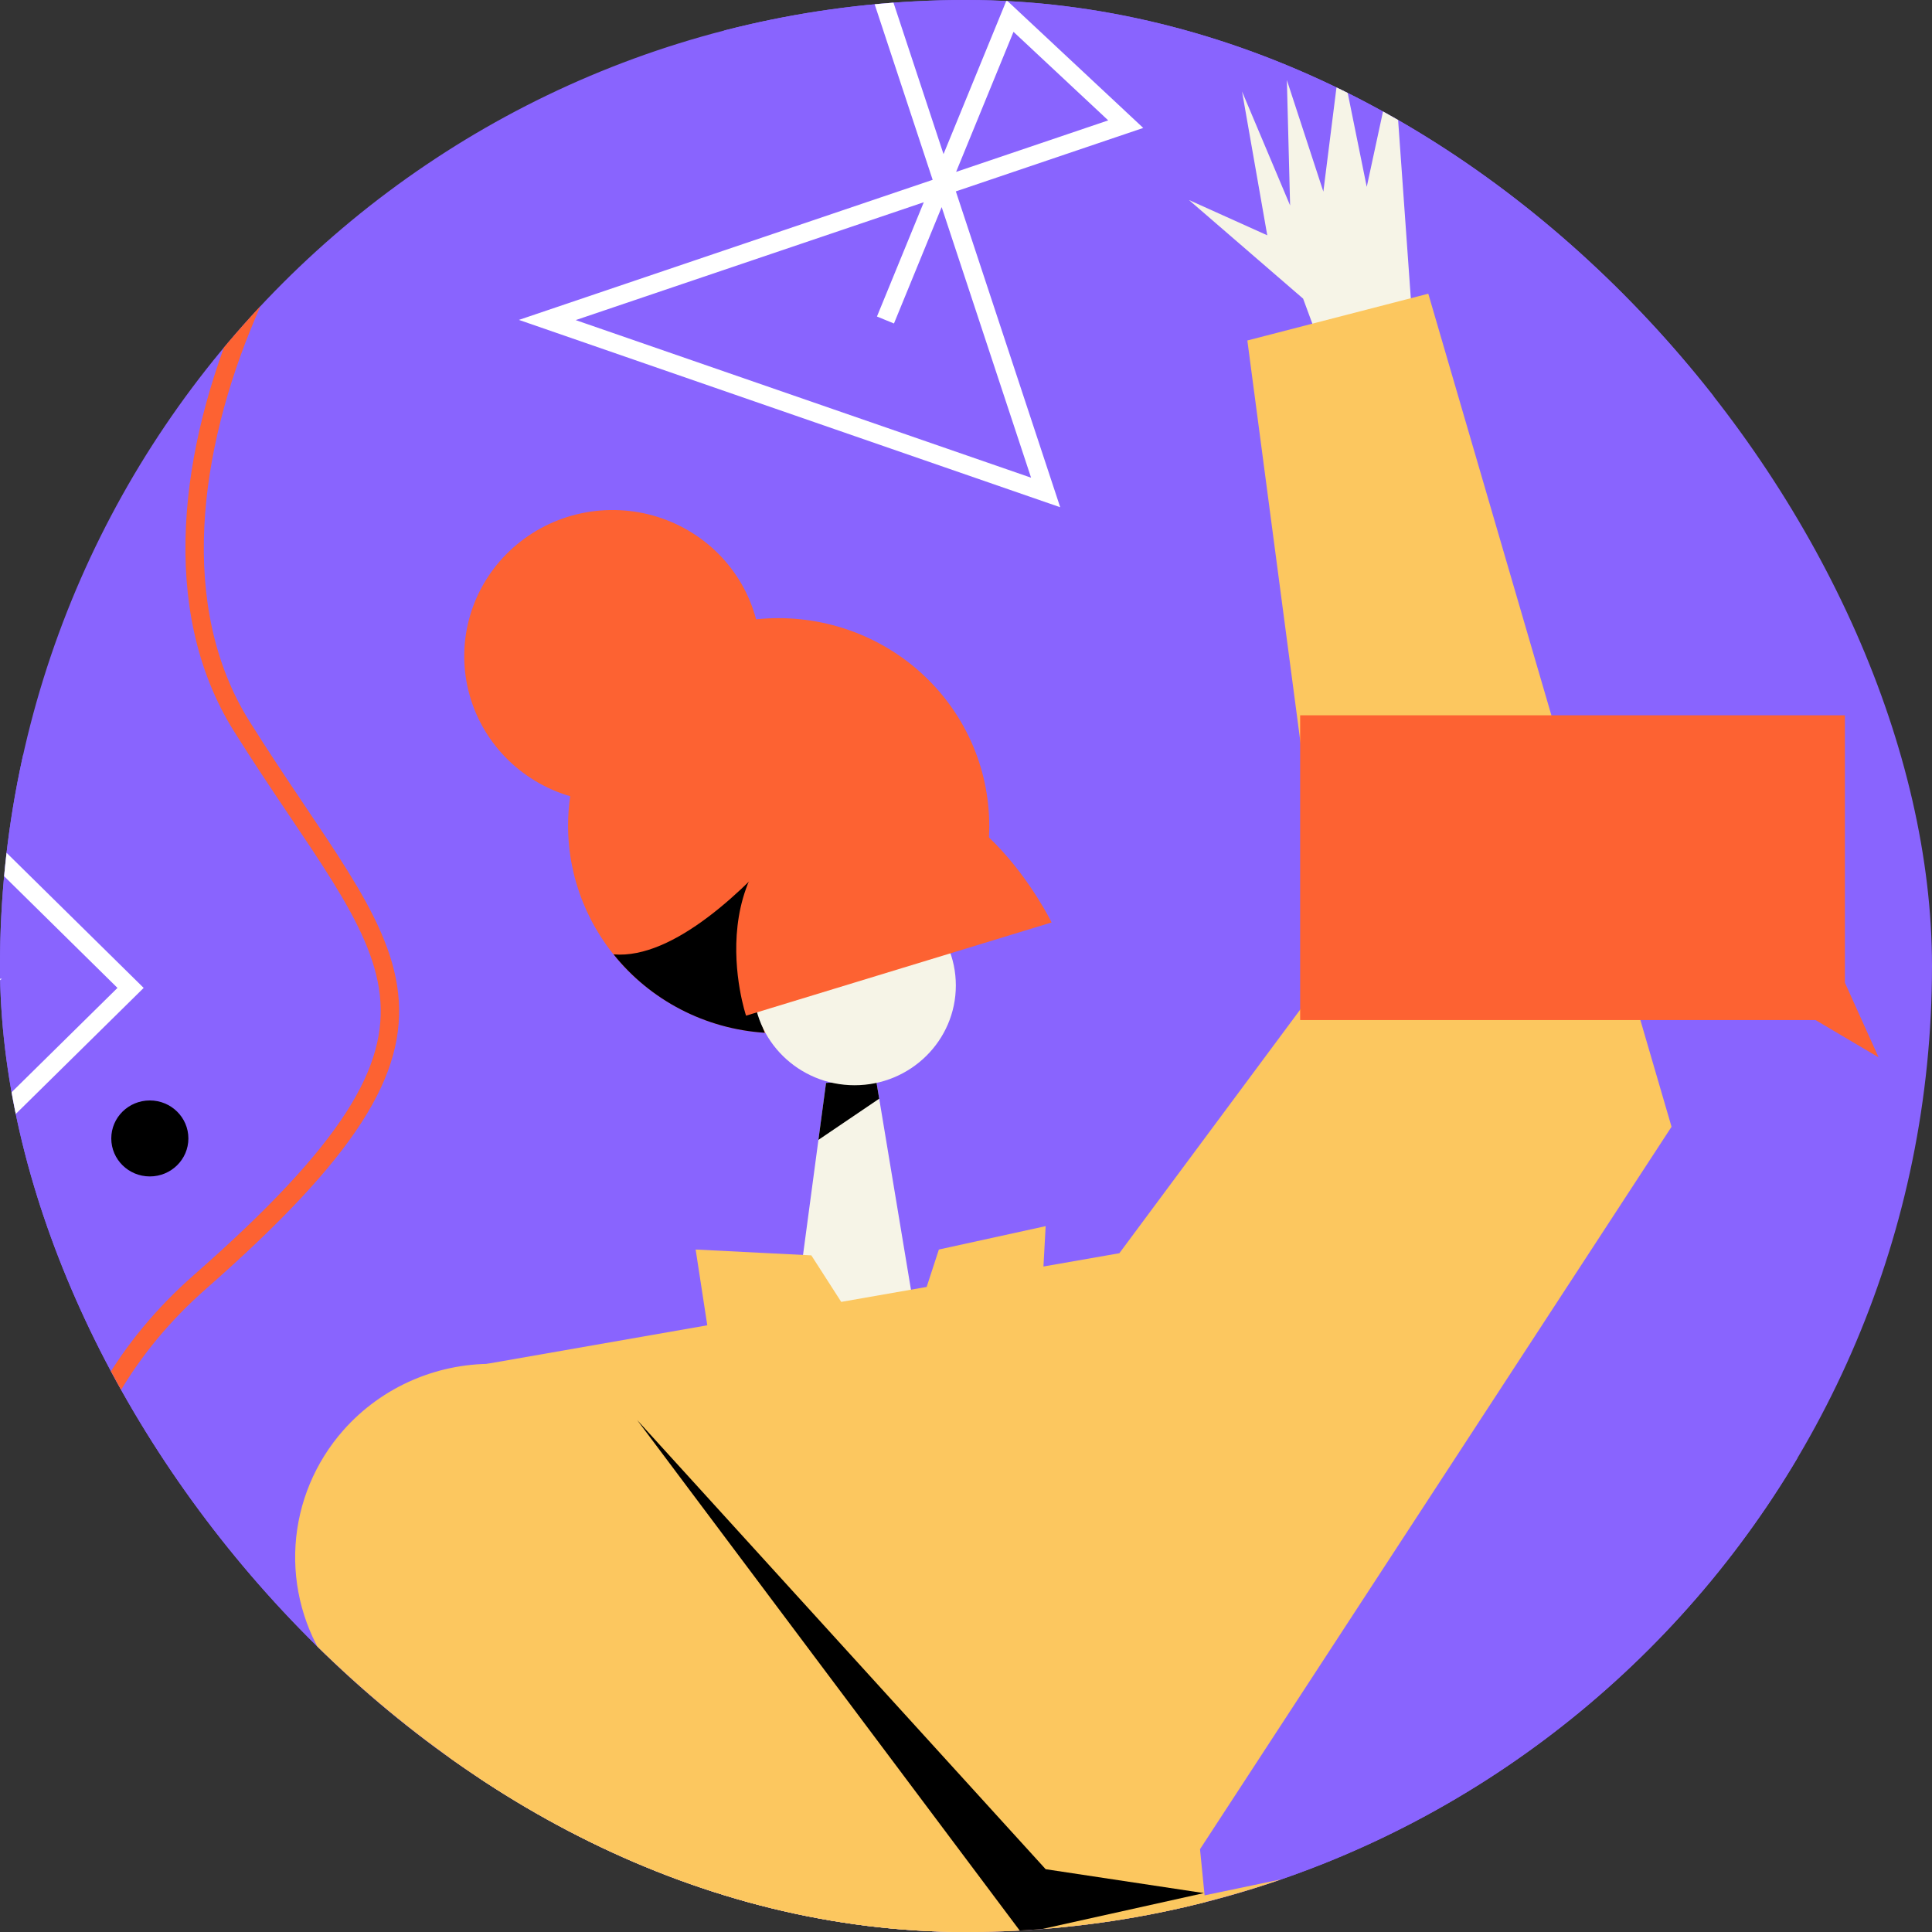
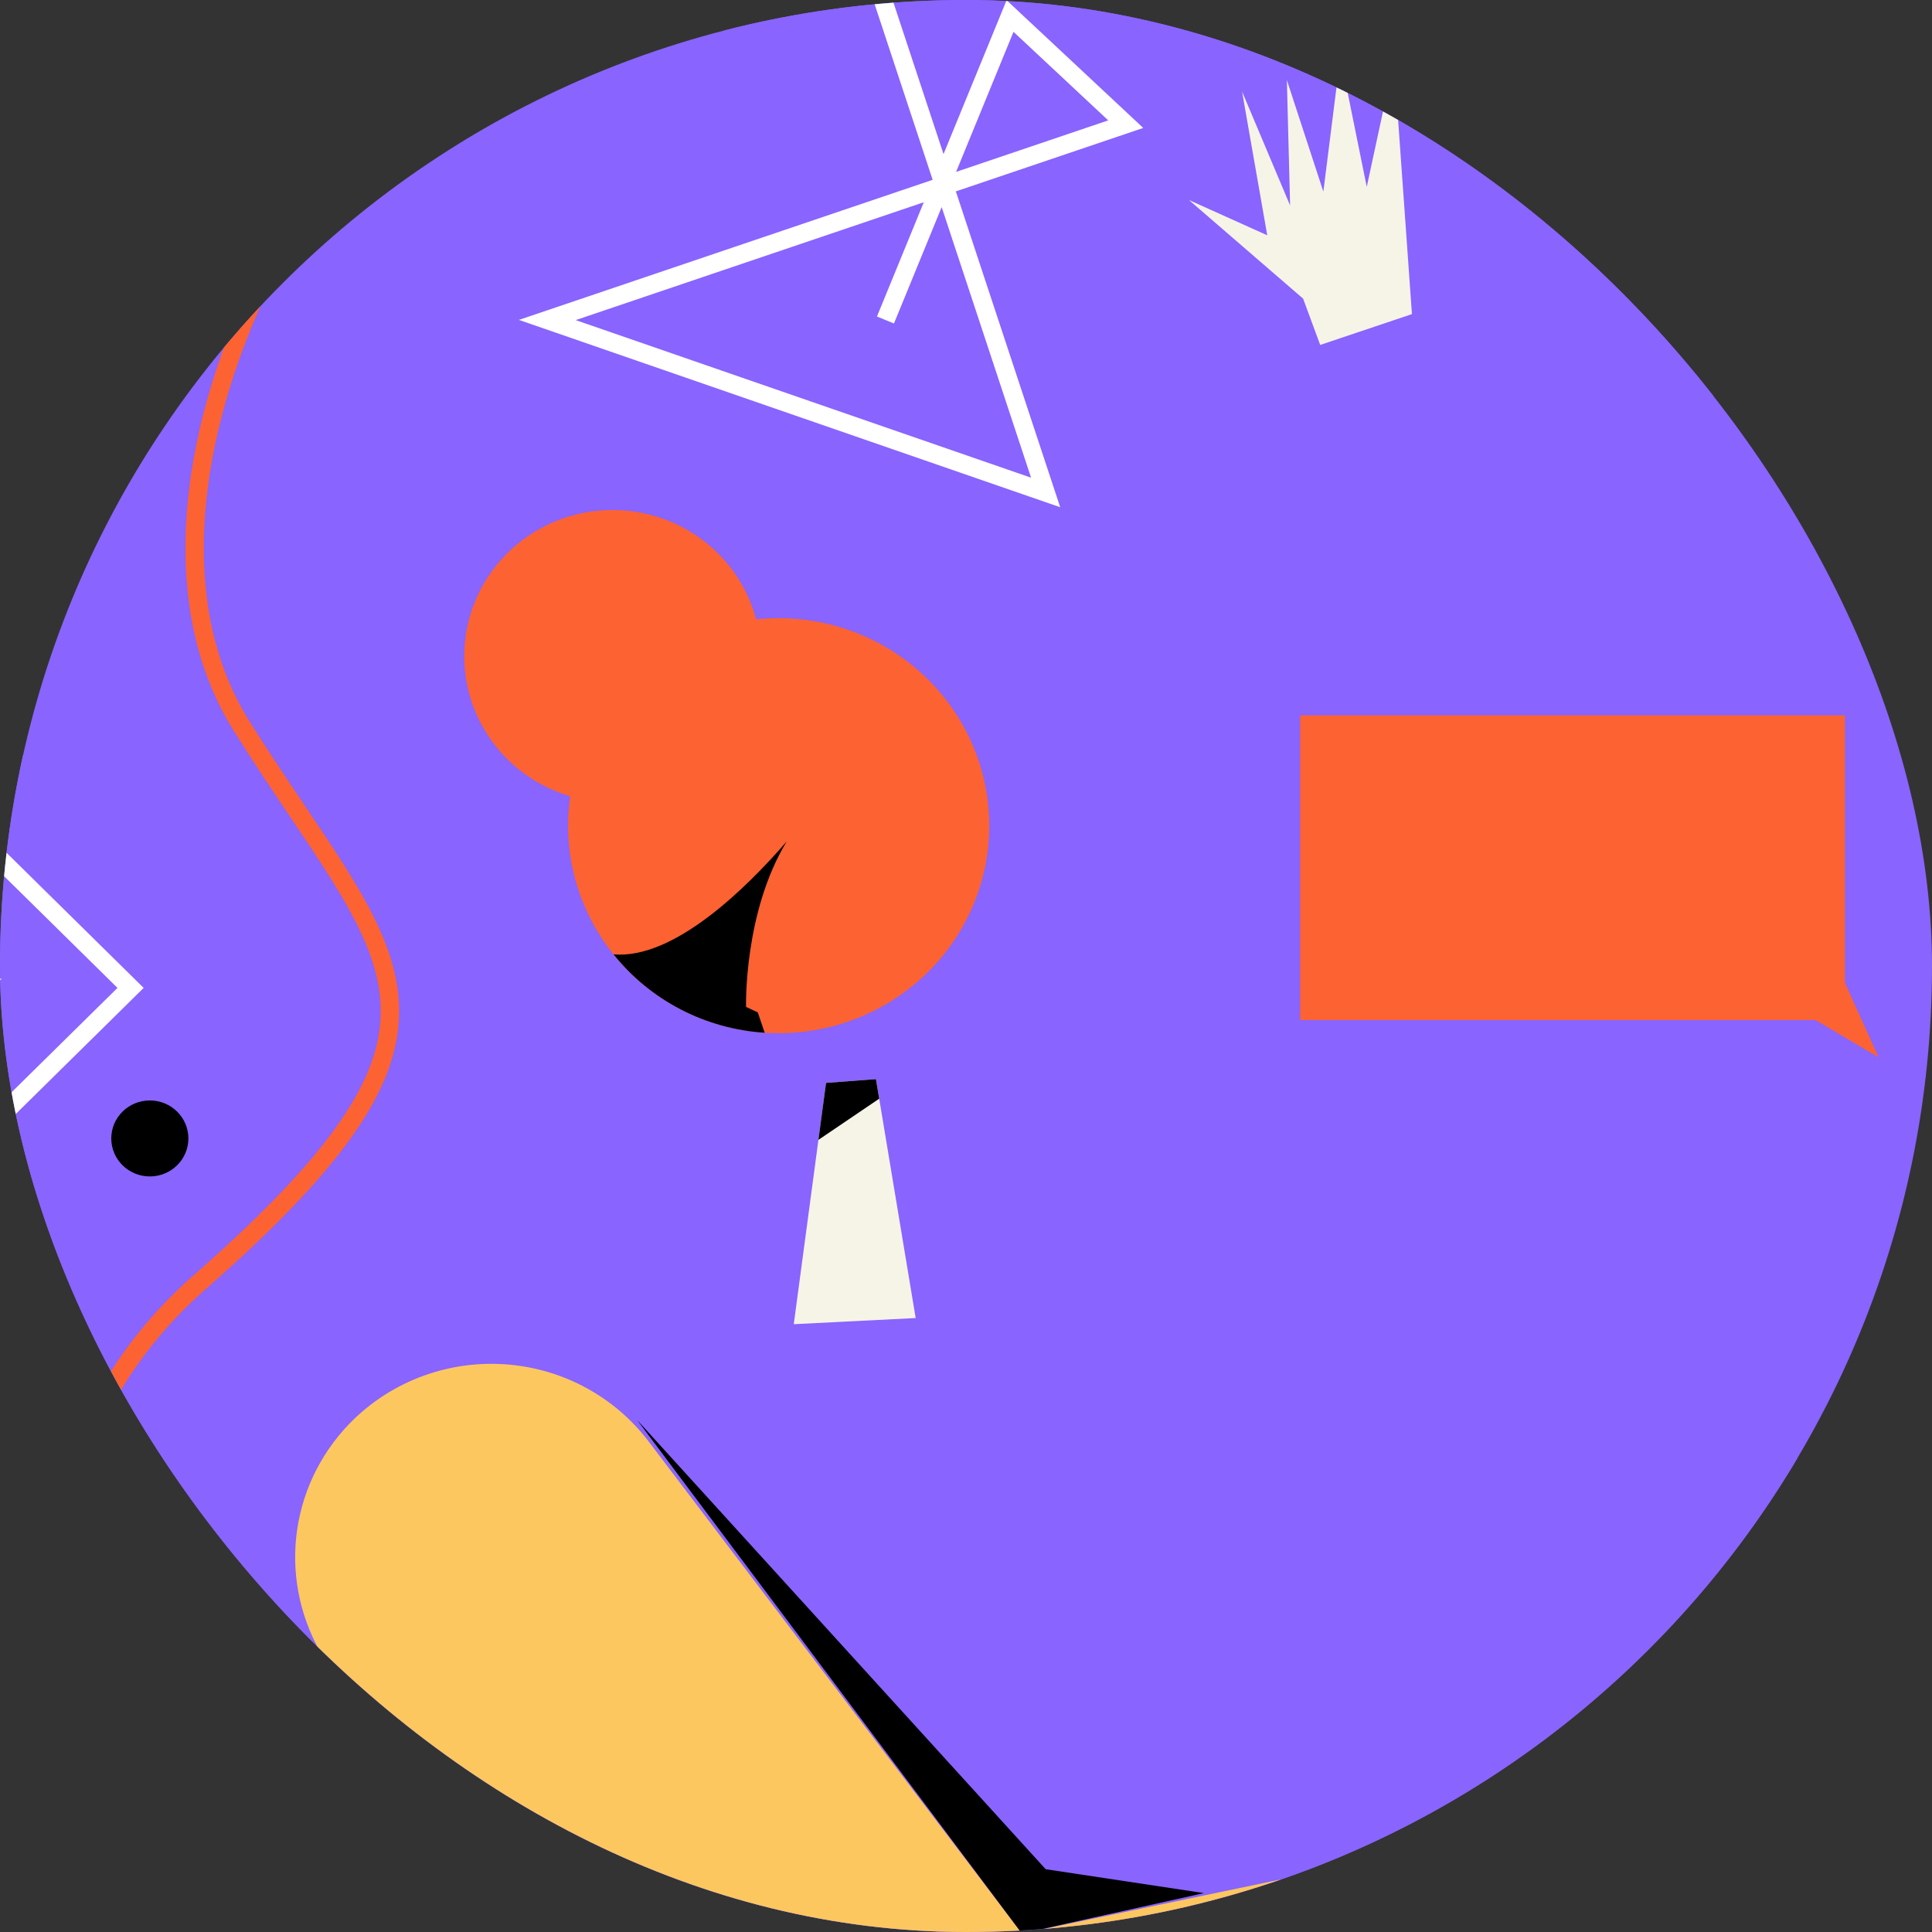
<svg xmlns="http://www.w3.org/2000/svg" width="390" height="390" viewBox="0 0 390 390" fill="none">
  <rect x="0" y="0" width="390" height="390" fill="#333333" stroke="none" />
  <g clip-path="url(#clip0_437_3610)">
    <rect width="390" height="390" rx="195" fill="#8964FE" />
    <path d="M7.493 492.967L-44 202.669L204.49 -54L339.218 -4.435L384.122 564.362L87.732 558.463L7.493 492.967Z" fill="#8964FE" />
    <path d="M199.698 166.678C199.697 177.787 195.218 188.442 187.246 196.297C179.274 204.153 168.462 208.567 157.188 208.568C156.24 208.568 155.292 208.54 154.344 208.475C143.586 207.761 133.506 203.047 126.141 195.288C118.776 187.528 114.677 177.302 114.672 166.678C114.672 164.688 114.815 162.701 115.099 160.732C110.088 159.259 105.555 156.52 101.953 152.785C98.35 149.05 95.803 144.451 94.564 139.444C93.326 134.438 93.44 129.199 94.895 124.25C96.349 119.301 99.094 114.813 102.856 111.234C106.617 107.654 111.264 105.108 116.335 103.848C121.405 102.589 126.722 102.66 131.756 104.054C136.79 105.448 141.366 108.118 145.028 111.796C148.689 115.475 151.31 120.034 152.628 125.02C158.56 124.395 164.56 125.006 170.237 126.814C175.914 128.622 181.141 131.586 185.58 135.515C190.018 139.444 193.569 144.248 196 149.617C198.432 154.986 199.69 160.798 199.694 166.678H199.698Z" fill="#FD6232" />
    <path d="M158.799 169.872C150.087 184.225 150.599 203.258 150.599 203.258L152.969 204.36L154.362 208.475C148.436 208.091 142.658 206.484 137.403 203.758C132.148 201.032 127.533 197.248 123.857 192.651C136.076 193.702 150.722 179.195 158.799 169.872Z" fill="black" />
    <path d="M184.841 266.064L160.232 267.306L165.209 230.1L166.75 218.601L176.822 217.835L177.48 221.786L184.841 266.064Z" fill="#F6F4E7" />
    <path d="M177.478 221.786L165.207 230.1L166.747 218.601L176.819 217.835L177.478 221.786Z" fill="black" />
    <path d="M285.019 63.405L281.379 12.304L275.895 37.722L270.568 11.44L267.136 38.684L259.771 16.167L260.425 41.472L250.723 18.469L255.813 47.497L240.011 40.379L263.051 60.285L266.501 69.631L285.019 63.405Z" fill="#F6F4E7" />
    <path d="M432.027 268.754H375.742V375.552H432.027V268.754Z" fill="#603AD7" />
-     <path d="M172.506 219.072C183.796 219.072 192.949 210.054 192.949 198.928C192.949 187.803 183.796 178.784 172.506 178.784C161.216 178.784 152.063 187.803 152.063 198.928C152.063 210.054 161.216 219.072 172.506 219.072Z" fill="#F6F4E7" />
-     <path d="M114.076 280.552L212.876 416.855L358.386 368.472L386.431 328.94L377.34 356.669L414.481 323.629L394.015 359.621L434.952 329.528L400.826 362.568L445.55 341.326L407.632 370.242L452.356 360.798L386.332 391.895L241.115 469.918C219.843 481.342 190.751 477.531 175.456 461.314L93.273 374.161L114.076 280.552Z" fill="#F6F4E7" />
-     <path d="M251.656 468.25L260.932 561.803L87.561 560.107L89.912 407.023L90.448 372.381L91.922 276.423L142.775 267.53L140.424 252.234L163.777 253.411L169.81 262.803L187.058 259.786L189.523 252.234L211.079 247.512L210.634 255.662L225.957 252.981L268.558 195.589L251.794 68.73L288.318 59.286L337.422 227.452L242.238 373.282L251.405 465.719L251.41 465.784L251.481 466.489L251.656 468.25Z" fill="#FCC75F" />
    <path d="M69.305 288.721C63.599 295.187 60.209 303.323 59.659 311.875C59.109 320.427 61.43 328.919 66.262 336.043L178.746 501.804L382.327 402.693L347.599 360.798L206.284 390.302L130.922 290.963C127.381 286.297 122.824 282.472 117.588 279.767C112.351 277.062 106.566 275.547 100.657 275.332C94.749 275.117 88.866 276.208 83.441 278.525C78.016 280.841 73.186 284.325 69.305 288.721Z" fill="#FCC75F" />
    <path d="M251.655 468.25L168.562 517.161L89.911 407.023L90.447 372.381L178.743 501.818L249.413 467.708L251.479 466.489L251.655 468.25Z" fill="black" />
    <path d="M243.023 382.147L206.29 390.302L128.629 286.666L211.081 377.323L243.023 382.147Z" fill="black" />
-     <path d="M150.602 205.028L212.276 186.21C212.276 186.21 195.891 152.441 170.964 160.774C139.227 171.395 150.602 205.028 150.602 205.028Z" fill="#FD6232" />
    <path d="M383.448 269.048C383.523 270.991 383.448 351.947 383.448 351.947" stroke="#F6F4E7" stroke-width="3.712" stroke-miterlimit="10" />
    <path d="M30.246 237.479C34.544 237.479 38.028 234.046 38.028 229.81C38.028 225.575 34.544 222.141 30.246 222.141C25.947 222.141 22.463 225.575 22.463 229.81C22.463 234.046 25.947 237.479 30.246 237.479Z" fill="black" />
    <path d="M29.049 400.918C29.049 400.918 -20.05 311.822 40.425 258.717C100.899 205.612 78.745 194.402 48.804 146.622C18.863 98.841 66.768 17.993 93.116 10.324" stroke="#FD6232" stroke-width="3.712" stroke-miterlimit="10" />
    <path d="M177.543 -2.077L211.077 99.411L110.48 64.596L227.244 25.064L203.891 3.234L178.742 64.596" stroke="white" stroke-width="3.712" stroke-miterlimit="10" />
    <path d="M-0.886 172.576L26.358 199.423L-3.882 229.222L-19.148 214.173L-4.18 199.423H-15.859L-0.886 172.576Z" stroke="white" stroke-width="3.712" stroke-miterlimit="10" />
    <path d="M379.214 213.435L372.422 198.372V144.399H262.455V205.906H366.478L379.214 213.435Z" fill="#FD6232" />
  </g>
  <defs>
    <clipPath id="clip0_437_3610">
      <rect width="390" height="390" rx="195" fill="white" />
    </clipPath>
  </defs>
</svg>